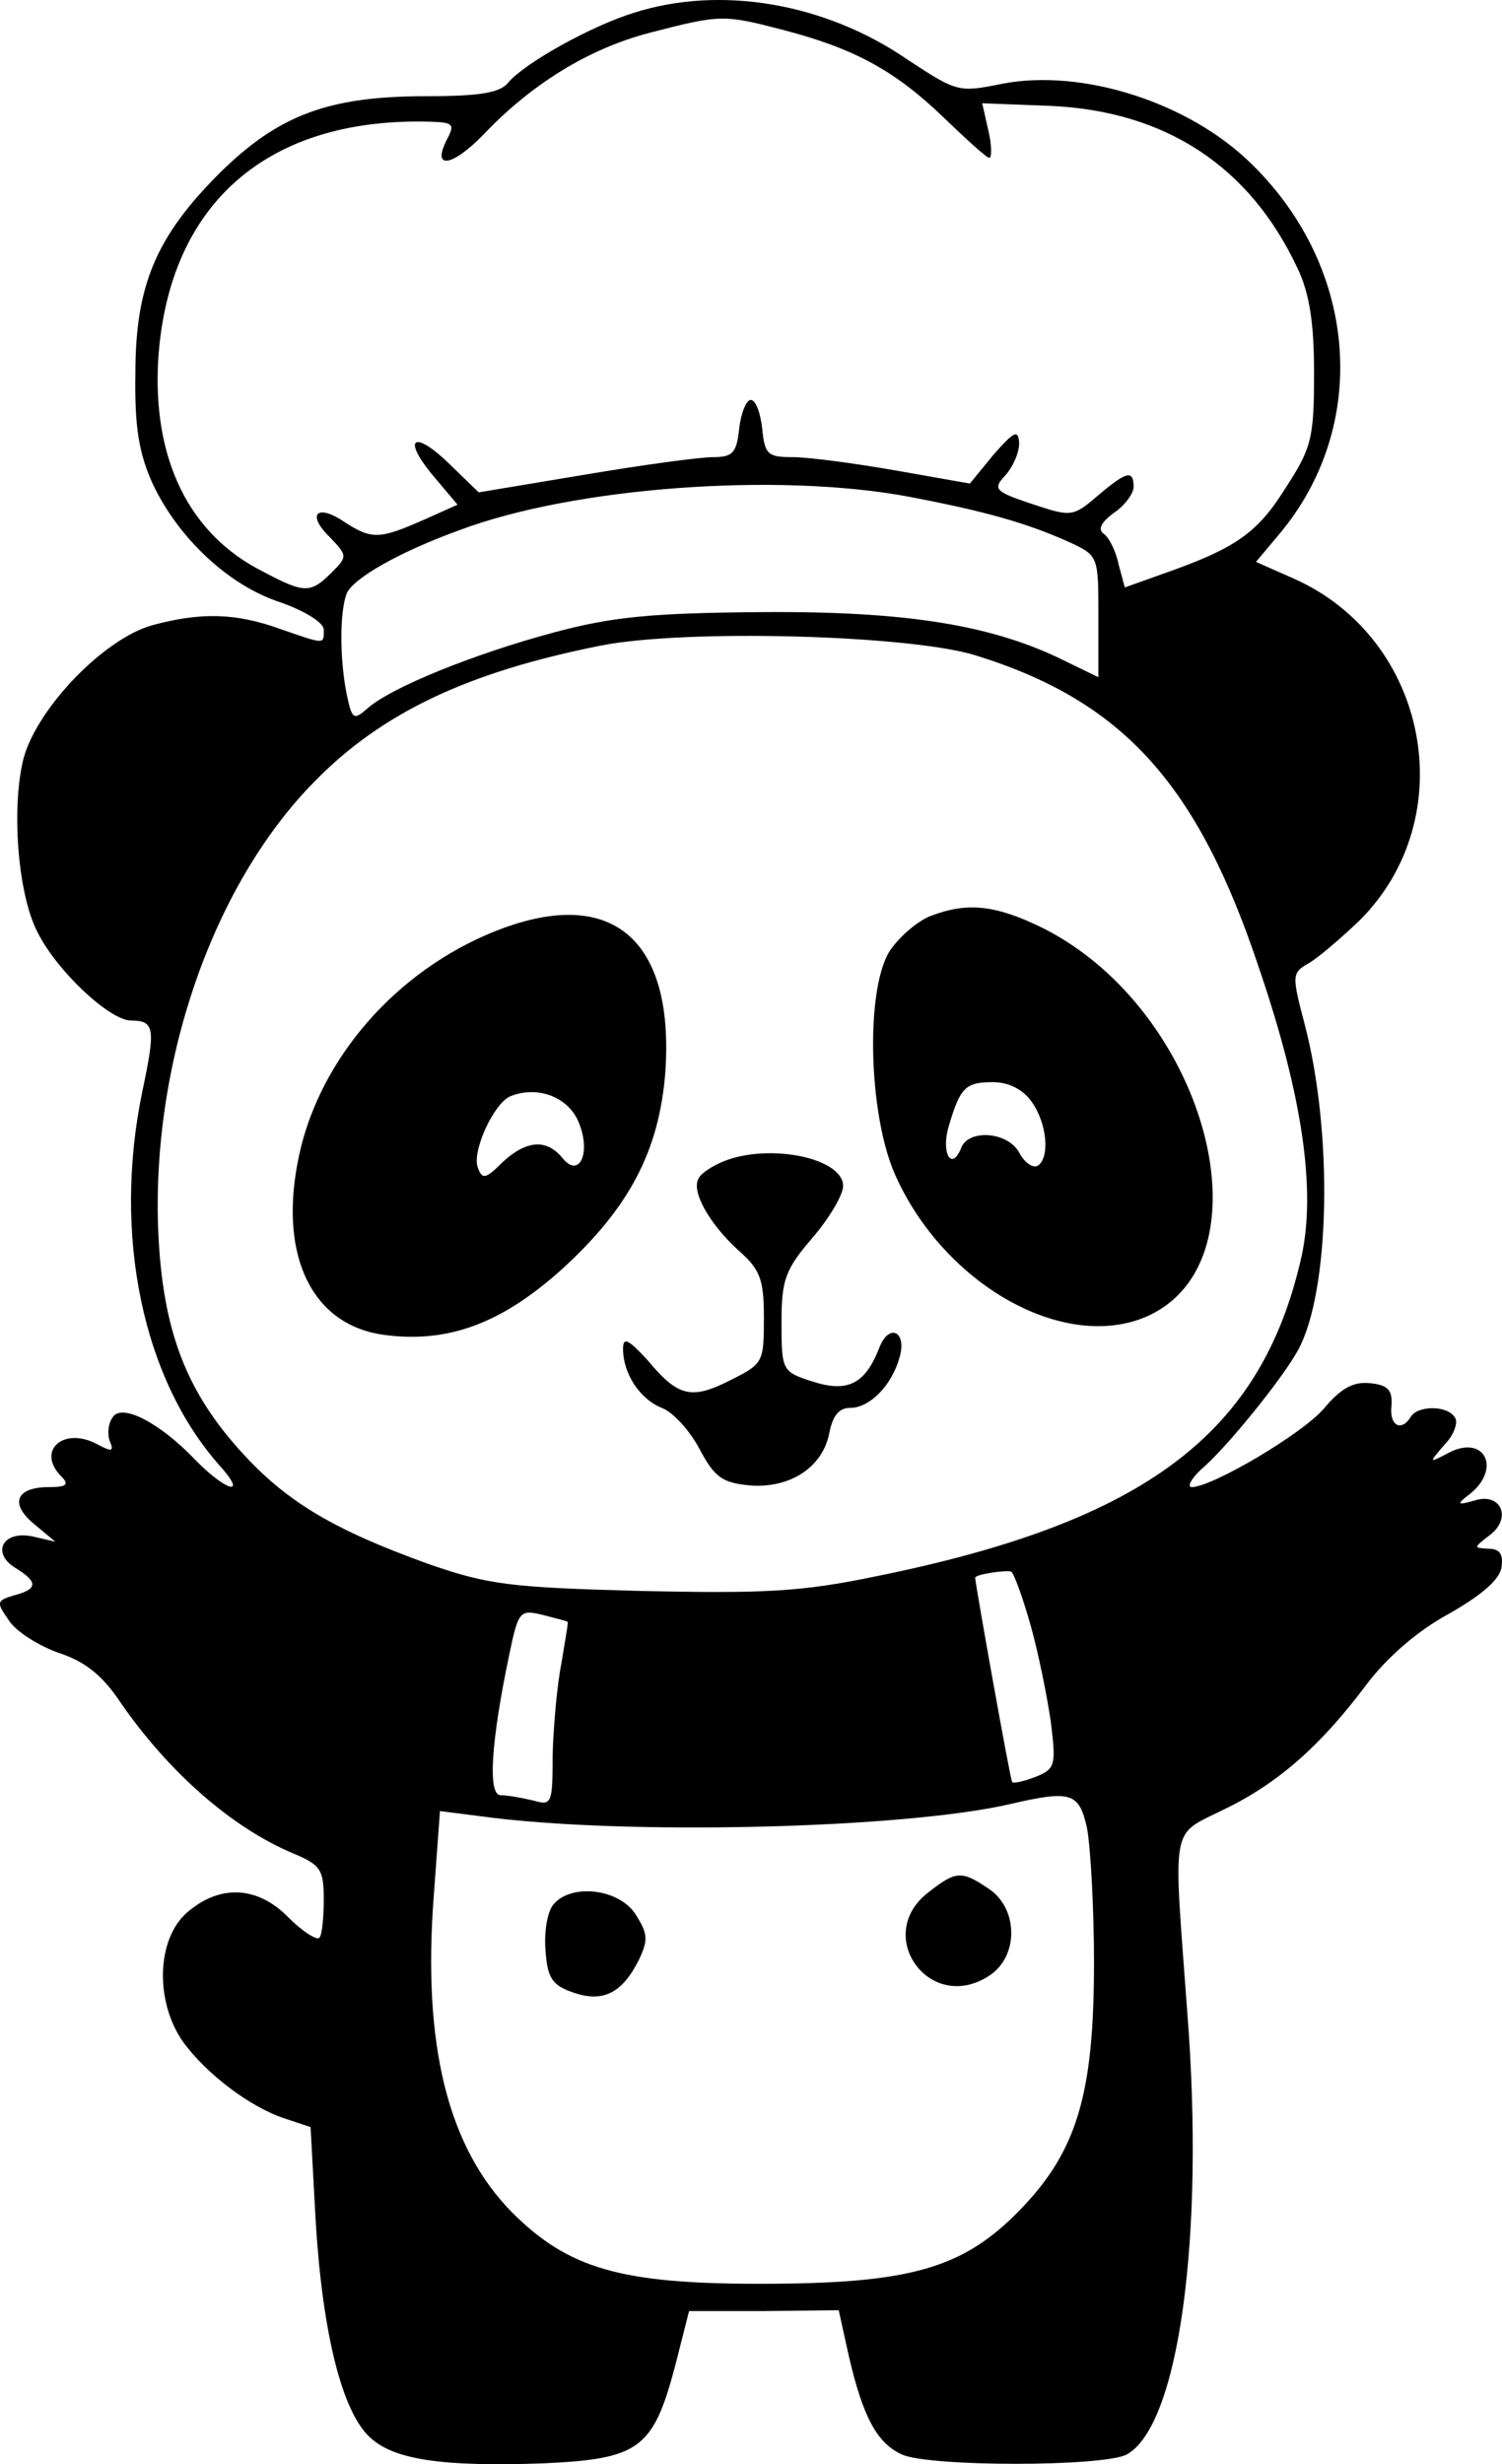
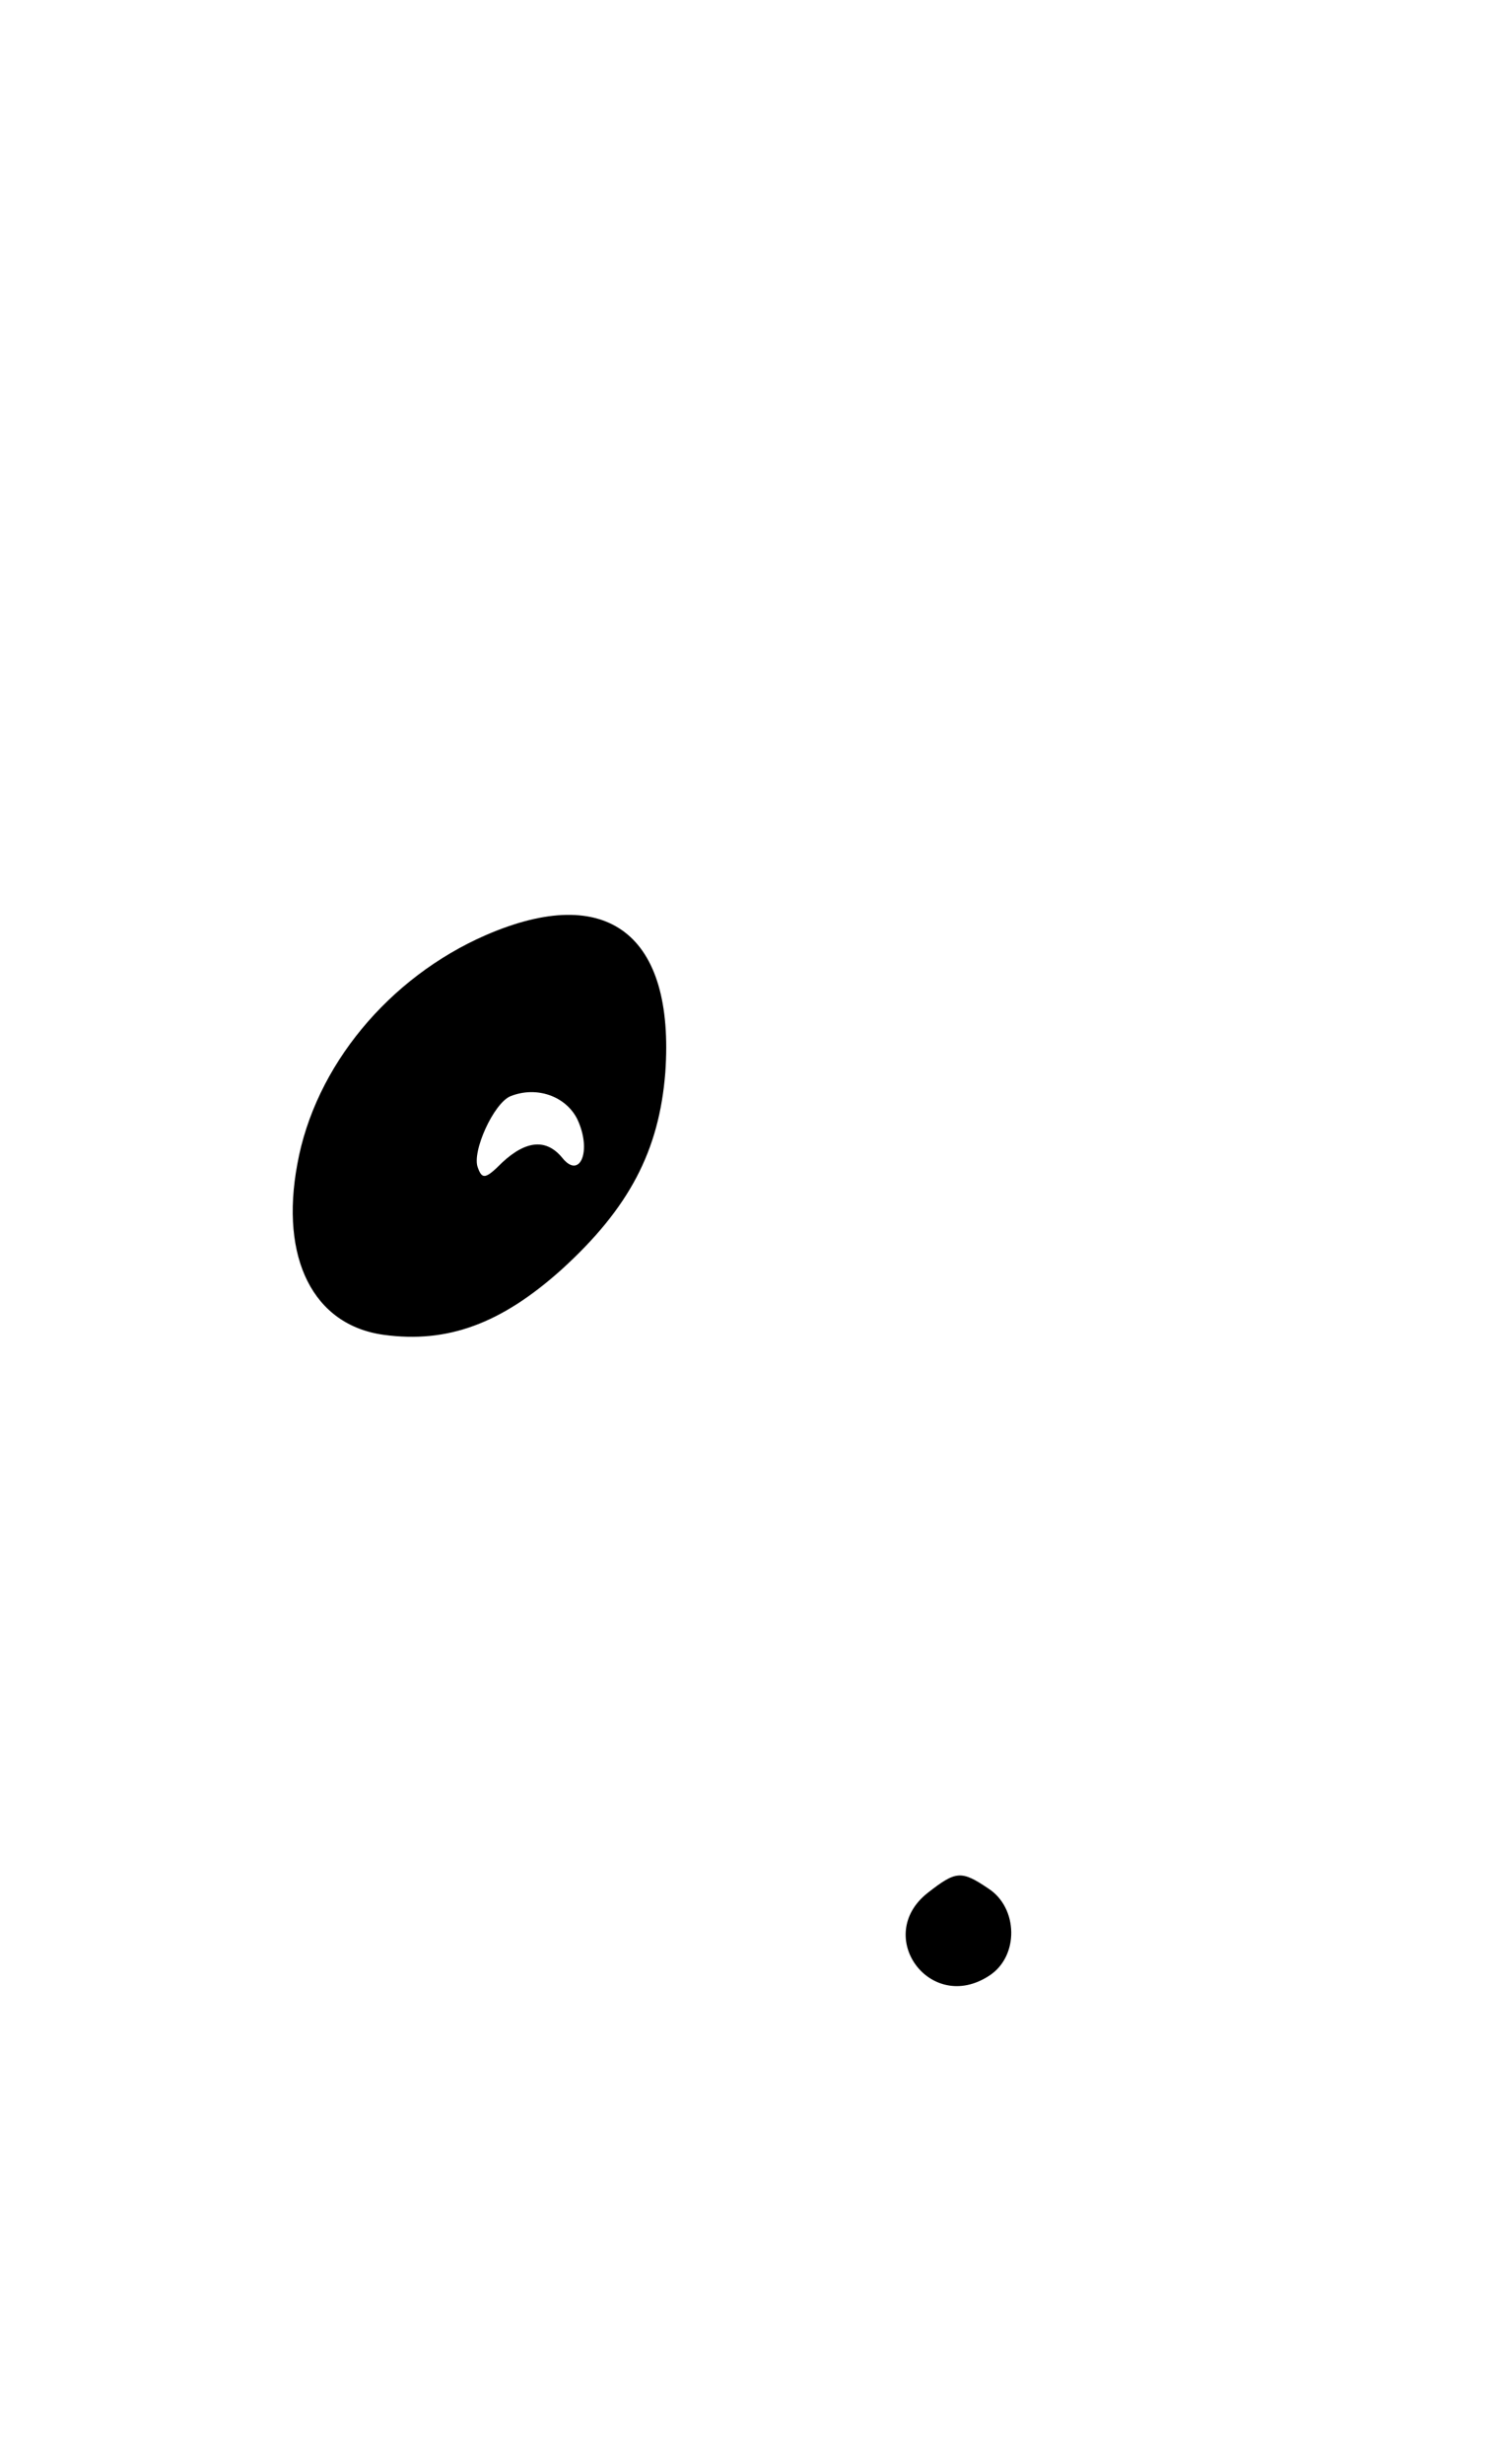
<svg xmlns="http://www.w3.org/2000/svg" version="1.0" preserveAspectRatio="xMidYMid meet" viewBox="87.22 56.07 170.63 279.93">
  <g transform="translate(0,500) scale(0.1,-0.1)" fill="#000000" stroke="none">
-     <path d="M1593 4425 c-49 -15 -124 -57 -143 -79 -9 -12 -32 -16 -94 -16 -110 0 -167 -21 -234 -87 -72 -72 -96 -127 -96 -228 -1 -61 4 -91 20 -126 29 -61 86 -115 145 -134 28 -10 49 -23 49 -31 0 -17 2 -17 -50 1 -50 18 -90 19 -145 4 -54 -15 -130 -93 -146 -151 -14 -55 -7 -154 16 -198 22 -44 82 -100 106 -100 27 0 28 -9 13 -80 -34 -163 0 -328 89 -427 31 -35 5 -27 -29 8 -40 42 -84 65 -94 48 -5 -7 -6 -19 -3 -27 5 -12 2 -12 -15 -3 -38 20 -69 -8 -40 -37 9 -9 6 -12 -14 -12 -38 0 -45 -19 -17 -42 l24 -20 -26 6 c-34 7 -47 -19 -19 -36 26 -16 25 -24 -2 -31 -20 -6 -20 -8 -6 -28 8 -13 34 -29 56 -37 31 -10 51 -26 72 -58 55 -79 126 -141 195 -170 31 -13 35 -18 35 -52 0 -21 -2 -41 -5 -44 -3 -3 -19 7 -35 23 -35 36 -78 38 -115 6 -35 -30 -37 -101 -5 -147 27 -37 76 -74 115 -87 l30 -10 6 -110 c8 -126 30 -213 61 -242 27 -26 83 -34 197 -30 109 5 125 16 150 110 l16 63 85 0 85 1 11 -50 c16 -70 32 -101 61 -114 31 -14 228 -14 255 0 59 32 89 246 69 502 -16 219 -20 200 42 231 62 30 110 73 161 141 24 32 59 62 94 81 37 21 58 39 60 53 2 15 -2 21 -15 21 -17 1 -17 1 1 15 26 19 14 49 -16 40 -21 -6 -22 -5 -5 8 35 29 15 67 -25 46 -23 -12 -23 -12 -5 9 11 11 16 26 12 31 -8 14 -42 14 -50 1 -11 -18 -25 -10 -22 13 1 17 -4 23 -24 25 -19 2 -33 -5 -53 -29 -25 -29 -127 -89 -150 -89 -6 0 0 11 14 23 28 25 89 100 107 133 36 66 40 246 7 371 -14 53 -14 57 3 67 10 5 37 28 60 50 117 117 78 320 -75 388 l-43 19 26 31 c103 122 91 301 -30 420 -71 71 -194 110 -285 92 -49 -10 -51 -9 -106 27 -94 65 -213 85 -311 54z m170 -20 c80 -21 126 -46 181 -99 26 -25 49 -46 52 -46 3 0 3 14 -1 31 l-7 31 78 -3 c131 -6 226 -69 280 -184 14 -29 19 -63 19 -120 0 -74 -3 -85 -33 -131 -32 -51 -57 -68 -140 -97 l-42 -15 -7 26 c-3 15 -11 31 -17 35 -7 5 -3 13 12 24 12 8 22 22 22 29 0 20 -8 18 -41 -10 -28 -24 -30 -24 -75 -9 -42 14 -44 17 -30 32 9 10 16 26 16 37 -1 16 -6 13 -29 -13 l-27 -33 -85 15 c-46 8 -98 15 -116 15 -29 0 -32 3 -35 33 -2 17 -7 32 -13 32 -5 0 -11 -15 -13 -32 -3 -28 -7 -33 -30 -33 -15 0 -81 -9 -146 -20 l-120 -20 -33 32 c-41 40 -55 30 -18 -14 l27 -32 -38 -17 c-50 -22 -59 -23 -90 -3 -32 22 -44 9 -17 -17 20 -21 20 -22 2 -40 -24 -24 -31 -24 -78 1 -84 42 -126 128 -119 242 12 177 125 275 311 269 24 -1 26 -3 17 -20 -18 -35 6 -31 41 5 55 58 120 98 189 116 81 21 84 21 153 3z m142 -530 c89 -17 134 -30 183 -52 32 -15 32 -16 32 -84 l0 -69 -37 18 c-82 41 -179 57 -343 56 -126 -1 -171 -5 -238 -23 -90 -24 -187 -63 -213 -87 -15 -13 -17 -12 -23 17 -8 40 -8 93 0 114 7 17 59 47 128 72 130 49 362 66 511 38z m75 -180 c168 -52 253 -146 323 -357 49 -144 64 -250 48 -325 -45 -202 -177 -302 -482 -364 -86 -18 -128 -20 -268 -17 -150 4 -174 7 -243 31 -105 38 -158 69 -208 123 -66 71 -93 141 -98 254 -8 191 61 393 177 511 77 79 175 125 326 155 97 19 350 12 425 -11z m63 -1102 c9 -32 19 -82 23 -110 6 -49 5 -53 -17 -62 -13 -5 -25 -8 -27 -6 -2 2 -41 220 -42 232 0 4 35 9 41 7 3 -2 13 -29 22 -61z m-526 4 c1 -1 -3 -22 -7 -47 -5 -25 -9 -71 -10 -104 0 -56 -1 -58 -22 -52 -13 3 -29 6 -37 6 -15 0 -11 61 10 161 10 48 12 50 37 44 15 -4 28 -7 29 -8z m590 -234 c4 -21 8 -90 8 -153 0 -149 -19 -214 -84 -281 -65 -67 -125 -84 -296 -84 -157 0 -217 17 -281 81 -73 74 -102 190 -89 360 l7 96 47 -6 c161 -22 481 -14 601 14 69 16 78 13 87 -27z" />
-     <path d="M1930 3399 c-14 -5 -34 -22 -45 -37 -30 -40 -27 -187 4 -257 55 -124 190 -201 284 -162 146 62 71 348 -116 442 -53 26 -85 30 -127 14z m114 -211 c18 -25 21 -64 7 -73 -6 -3 -15 4 -21 15 -13 24 -58 27 -66 5 -11 -27 -23 -5 -14 25 13 44 19 50 50 50 18 0 34 -8 44 -22z" />
    <path d="M1424 3377 c-110 -48 -194 -149 -214 -260 -20 -107 18 -183 98 -194 73 -10 134 13 202 74 77 70 111 135 118 224 11 157 -66 216 -204 156z m104 -209 c17 -36 3 -69 -17 -44 -18 22 -41 20 -68 -5 -19 -19 -23 -20 -28 -6 -7 18 18 73 37 81 30 12 63 0 76 -26z" />
-     <path d="M1694 3120 c-12 -5 -25 -13 -28 -19 -9 -14 11 -51 45 -82 25 -22 29 -33 29 -77 0 -50 -1 -52 -37 -70 -45 -23 -60 -20 -95 22 -22 24 -28 27 -28 13 0 -28 19 -57 44 -67 13 -5 32 -26 43 -47 17 -32 26 -38 56 -41 46 -4 83 20 91 58 4 21 11 30 24 30 22 0 47 25 56 57 9 30 -12 40 -23 11 -16 -41 -36 -51 -76 -38 -34 11 -35 12 -35 67 0 48 4 60 35 96 19 22 35 49 35 59 0 32 -84 49 -136 28z" />
    <path d="M1926 2289 c-62 -49 3 -138 70 -94 34 22 33 77 -1 99 -31 21 -37 20 -69 -5z" />
-     <path d="M1501 2276 c-7 -8 -11 -32 -9 -53 2 -31 8 -39 31 -47 34 -12 56 -1 75 37 11 23 10 30 -4 52 -19 29 -73 35 -93 11z" />
  </g>
</svg>